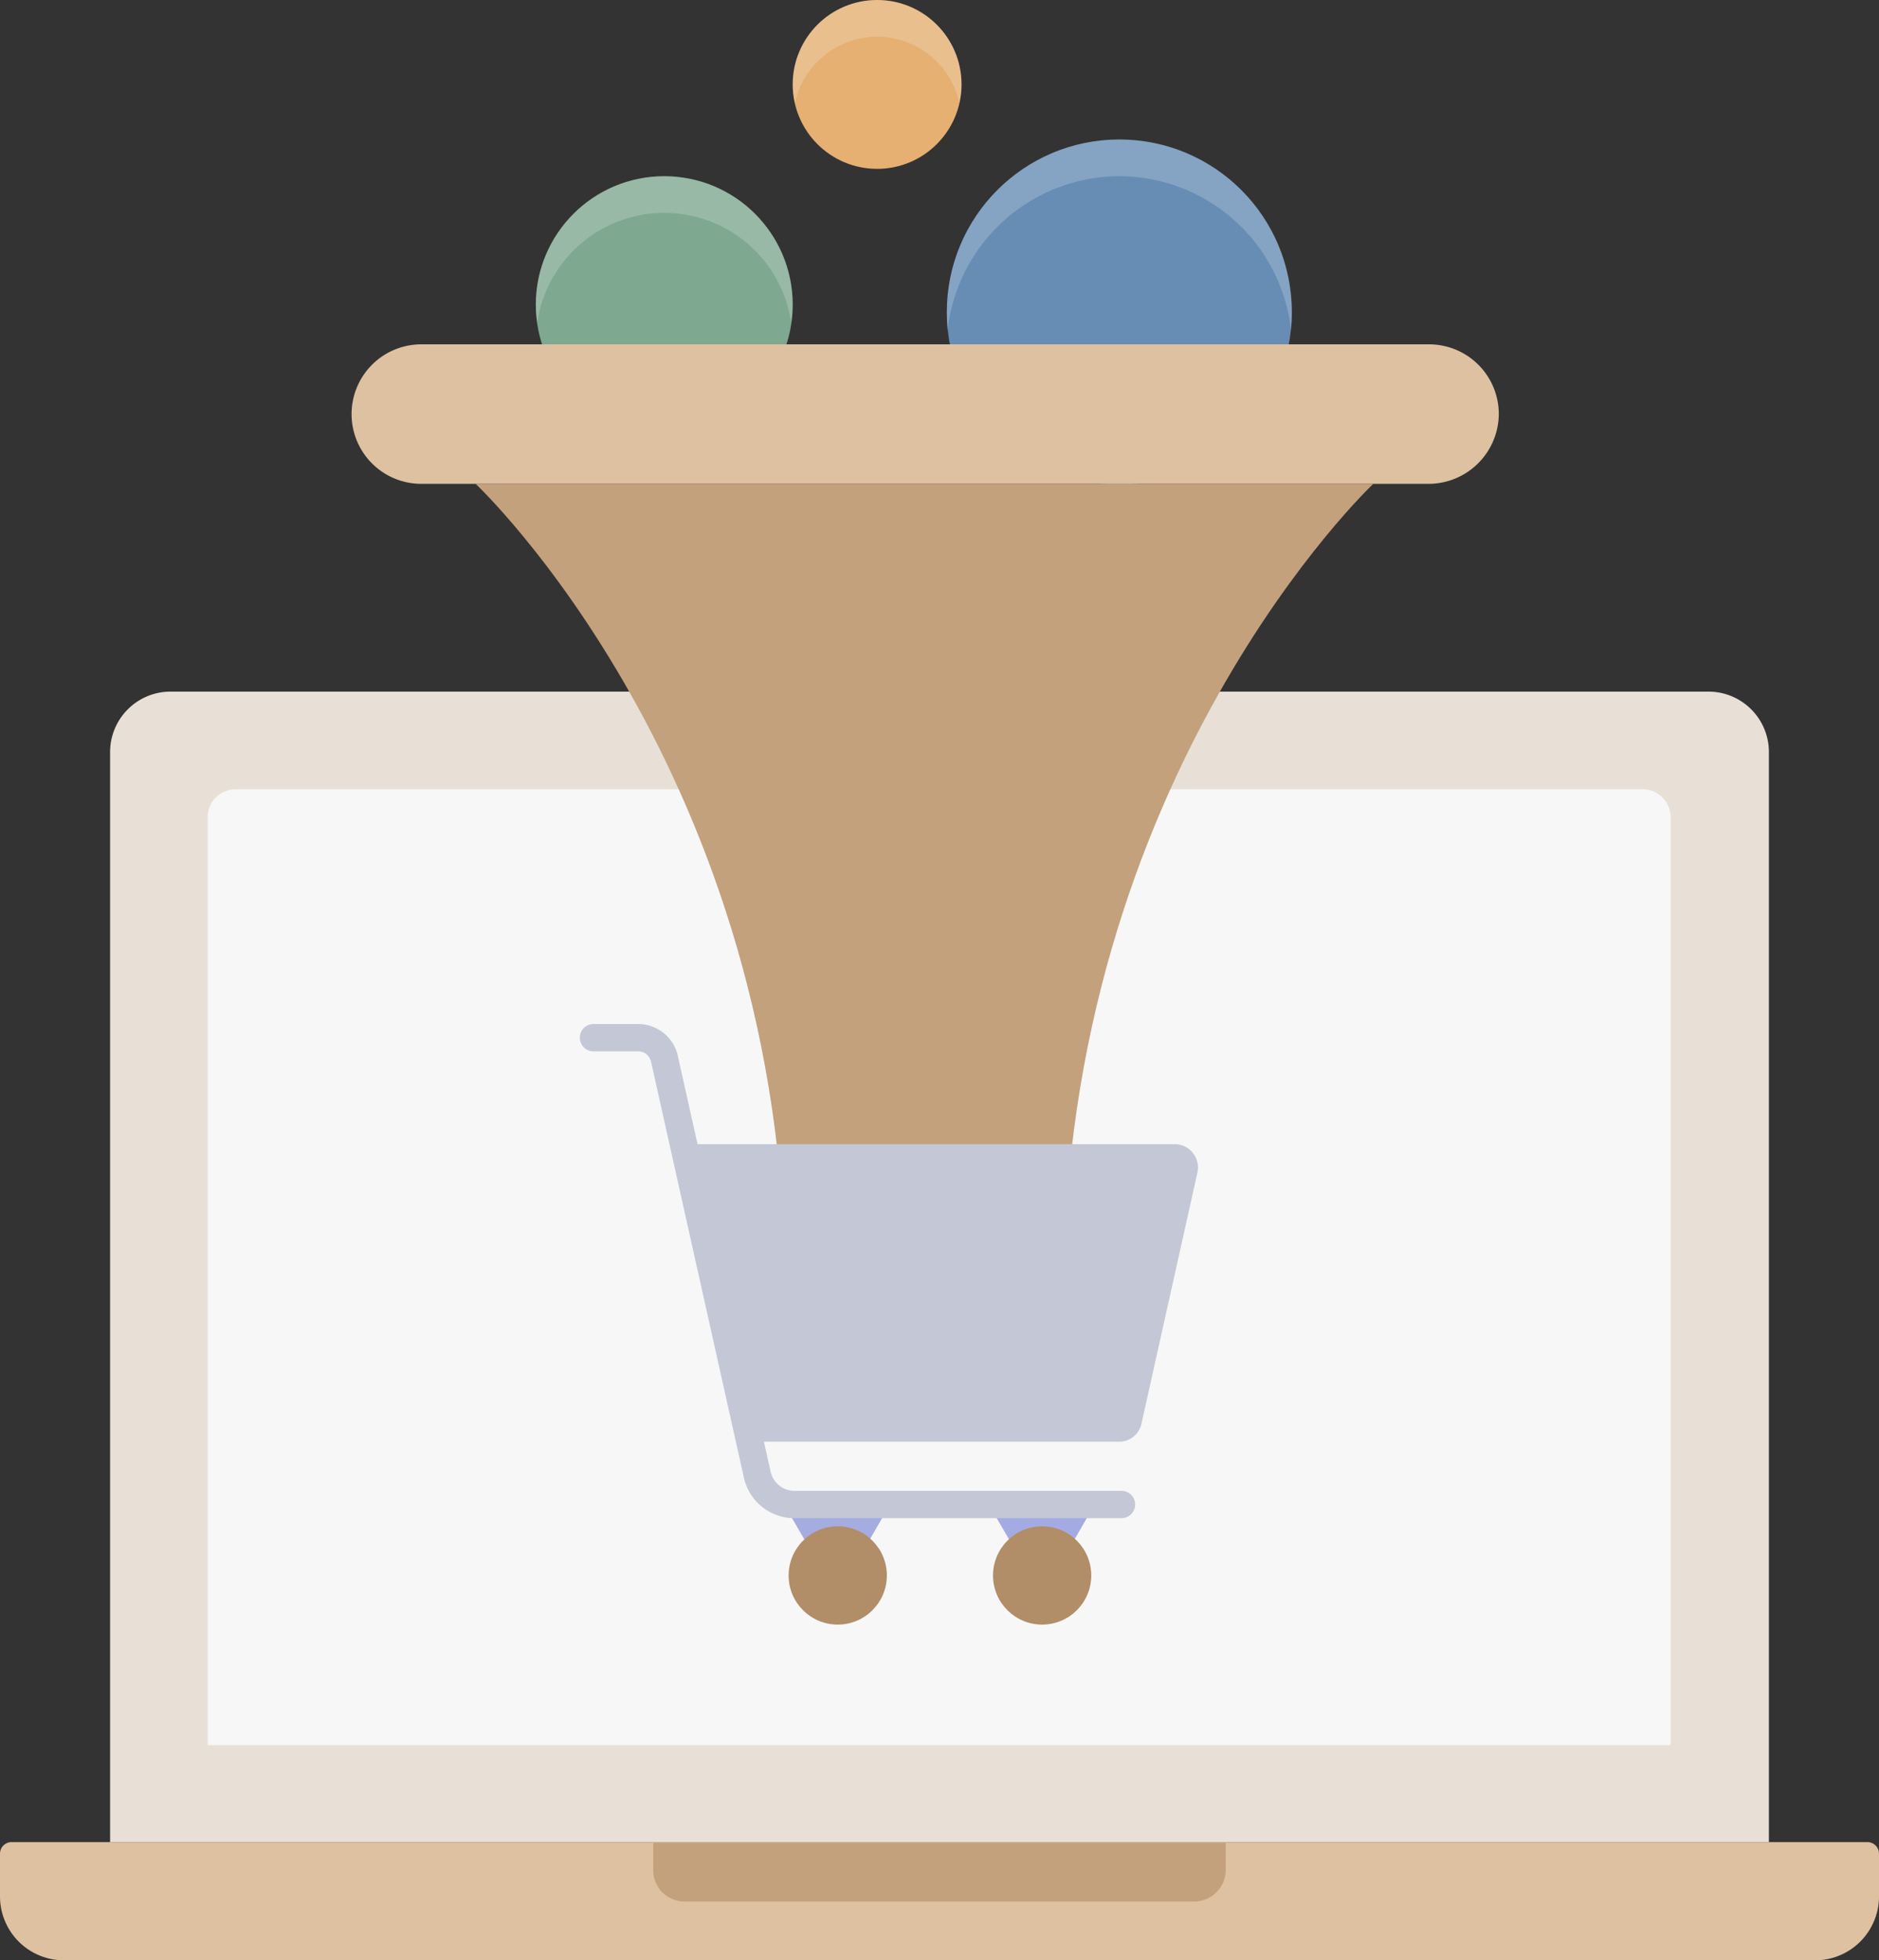
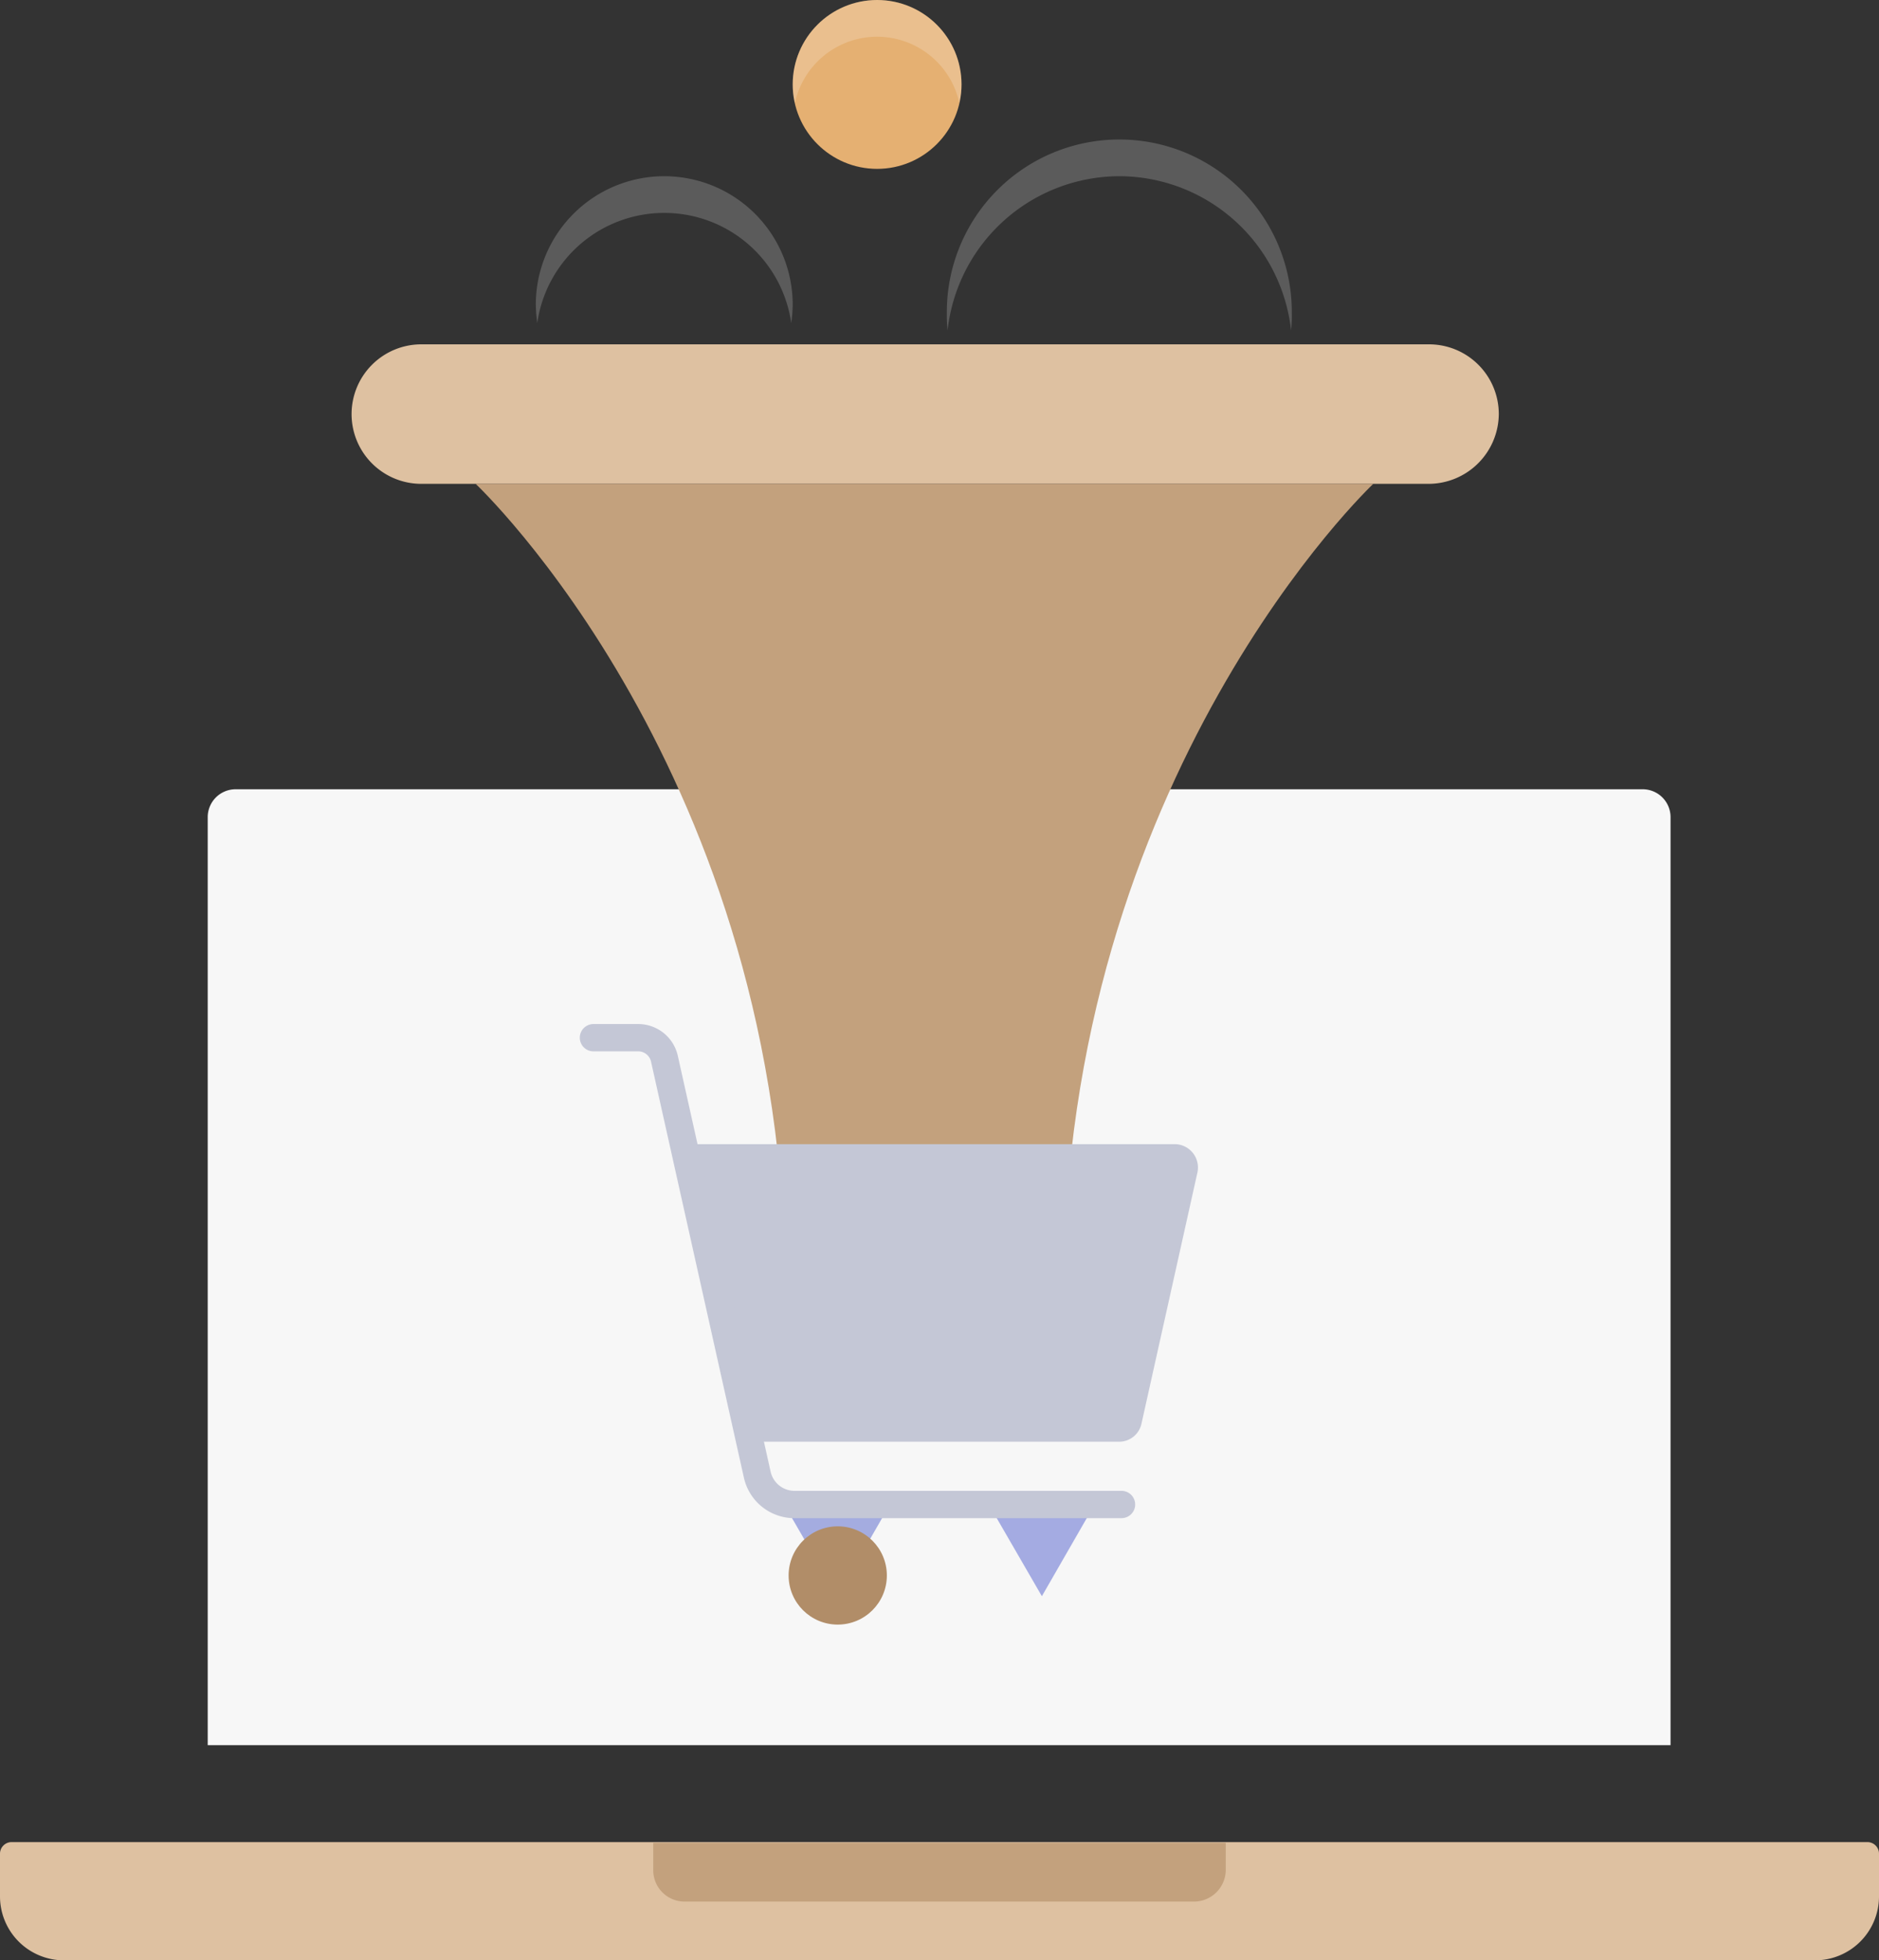
<svg xmlns="http://www.w3.org/2000/svg" width="256" height="267" viewBox="0 0 256 267">
  <rect x="0" y="0" width="256" height="267" fill="#333333" stroke="none" />
  <g id="Group_346" data-name="Group 346" transform="translate(-615 -3492)">
    <g id="Group_316" data-name="Group 316" transform="translate(0 -572)">
-       <circle id="Ellipse_63" data-name="Ellipse 63" cx="17.5" cy="17.5" r="17.5" transform="translate(688 4088)" fill="#7ea88f" />
-       <circle id="Ellipse_64" data-name="Ellipse 64" cx="23.5" cy="23.5" r="23.5" transform="translate(744 4083)" fill="#678db4" />
      <circle id="Ellipse_65" data-name="Ellipse 65" cx="11.5" cy="11.5" r="11.5" transform="translate(723 4064)" fill="#e5b072" />
      <path id="Path_1097" data-name="Path 1097" d="M90.5,25a17.466,17.466,0,0,1,17.3,15,19.481,19.481,0,0,0,.2-2.5,17.5,17.5,0,0,0-35,0,19.481,19.481,0,0,0,.2,2.5A17.466,17.466,0,0,1,90.5,25Z" transform="translate(615 4068)" fill="#fff" opacity="0.198" />
      <path id="Path_1098" data-name="Path 1098" d="M152.5,18a23.6,23.6,0,0,1,23.4,21,20.9,20.9,0,0,0,.1-2.5,23.5,23.5,0,0,0-47,0,20.9,20.9,0,0,0,.1,2.5A23.6,23.6,0,0,1,152.5,18Z" transform="translate(615 4070)" fill="#fff" opacity="0.198" />
      <path id="Path_1099" data-name="Path 1099" d="M119.5,5a11.483,11.483,0,0,1,11.2,9,10.075,10.075,0,0,0,.3-2.5,11.5,11.5,0,0,0-23,0,10.074,10.074,0,0,0,.3,2.5A11.483,11.483,0,0,1,119.5,5Z" transform="translate(615 4064)" fill="#fff" opacity="0.196" />
-       <path id="XMLID_2_" d="M241,239.9H15V91.4a8.237,8.237,0,0,1,8.2-8.2H232.8a8.237,8.237,0,0,1,8.2,8.2Z" transform="translate(615 4075)" fill="#e8e0d6" />
      <path id="XMLID_1_" d="M28.3,226.7V100.3a3.8,3.8,0,0,1,3.8-3.8H223.8a3.8,3.8,0,0,1,3.8,3.8V226.7H28.3Z" transform="translate(615 4075)" fill="#f7f7f7" />
      <path id="Path_1100" data-name="Path 1100" d="M247.3,256H8.7A8.706,8.706,0,0,1,0,247.3v-5.8a1.58,1.58,0,0,1,1.6-1.6H254.4a1.58,1.58,0,0,1,1.6,1.6v5.8A8.706,8.706,0,0,1,247.3,256Z" transform="translate(615 4075)" fill="#dec1a1" />
      <path id="Path_1102" data-name="Path 1102" d="M162.7,248H93.3a4.268,4.268,0,0,1-4.3-4.3V240h78v3.7A4.332,4.332,0,0,1,162.7,248Z" transform="translate(615 4075)" fill="#c3a17d" />
      <path id="Path_1103" data-name="Path 1103" d="M194.6,54.9H57.4a9.5,9.5,0,0,1-9.5-9.5h0a9.5,9.5,0,0,1,9.5-9.5H194.7a9.5,9.5,0,0,1,9.5,9.5h0A9.581,9.581,0,0,1,194.6,54.9Z" transform="translate(615 4075)" fill="#dec1a1" />
      <path id="Path_1105" data-name="Path 1105" d="M126,54.9H64.8S107,94.5,107,165h37.9c0-70.4,42.2-110.1,42.2-110.1Z" transform="translate(615 4075)" fill="#c3a17d" />
      <path id="Path_1087" data-name="Path 1087" d="M99.949,142.373l7.622-34.206a3.182,3.182,0,0,0-3.086-3.867H37.3l9.035,40.527H96.863A3.114,3.114,0,0,0,99.949,142.373Z" transform="translate(670.568 4115.538)" fill="#c4c7d6" />
      <path id="Path_1089" data-name="Path 1089" d="M83.181,250.677,89.725,239.3H76.6Z" transform="translate(645.88 4030.731)" fill="#a4ace0" />
      <path id="Path_1090" data-name="Path 1090" d="M158.181,250.677l6.544-11.377H151.6Z" transform="translate(598.766 4030.731)" fill="#a4abe2" />
      <circle id="Ellipse_59" data-name="Ellipse 59" cx="6.692" cy="6.692" r="6.692" transform="translate(722.443 4271.89)" fill="#b18d68" />
-       <circle id="Ellipse_60" data-name="Ellipse 60" cx="6.692" cy="6.692" r="6.692" transform="translate(750.291 4271.89)" fill="#b18d68" />
      <path id="Path_1093" data-name="Path 1093" d="M73.8,127.6H29.261a7.044,7.044,0,0,1-6.916-5.54L9.7,65.431a1.791,1.791,0,0,0-1.747-1.413h-6.1a1.859,1.859,0,0,1,0-3.718h6.1a5.527,5.527,0,0,1,5.391,4.313l12.641,56.626a3.339,3.339,0,0,0,3.272,2.64H73.8a1.859,1.859,0,0,1,0,3.718Z" transform="translate(694 4143.178)" fill="#c4c7d6" />
    </g>
  </g>
</svg>